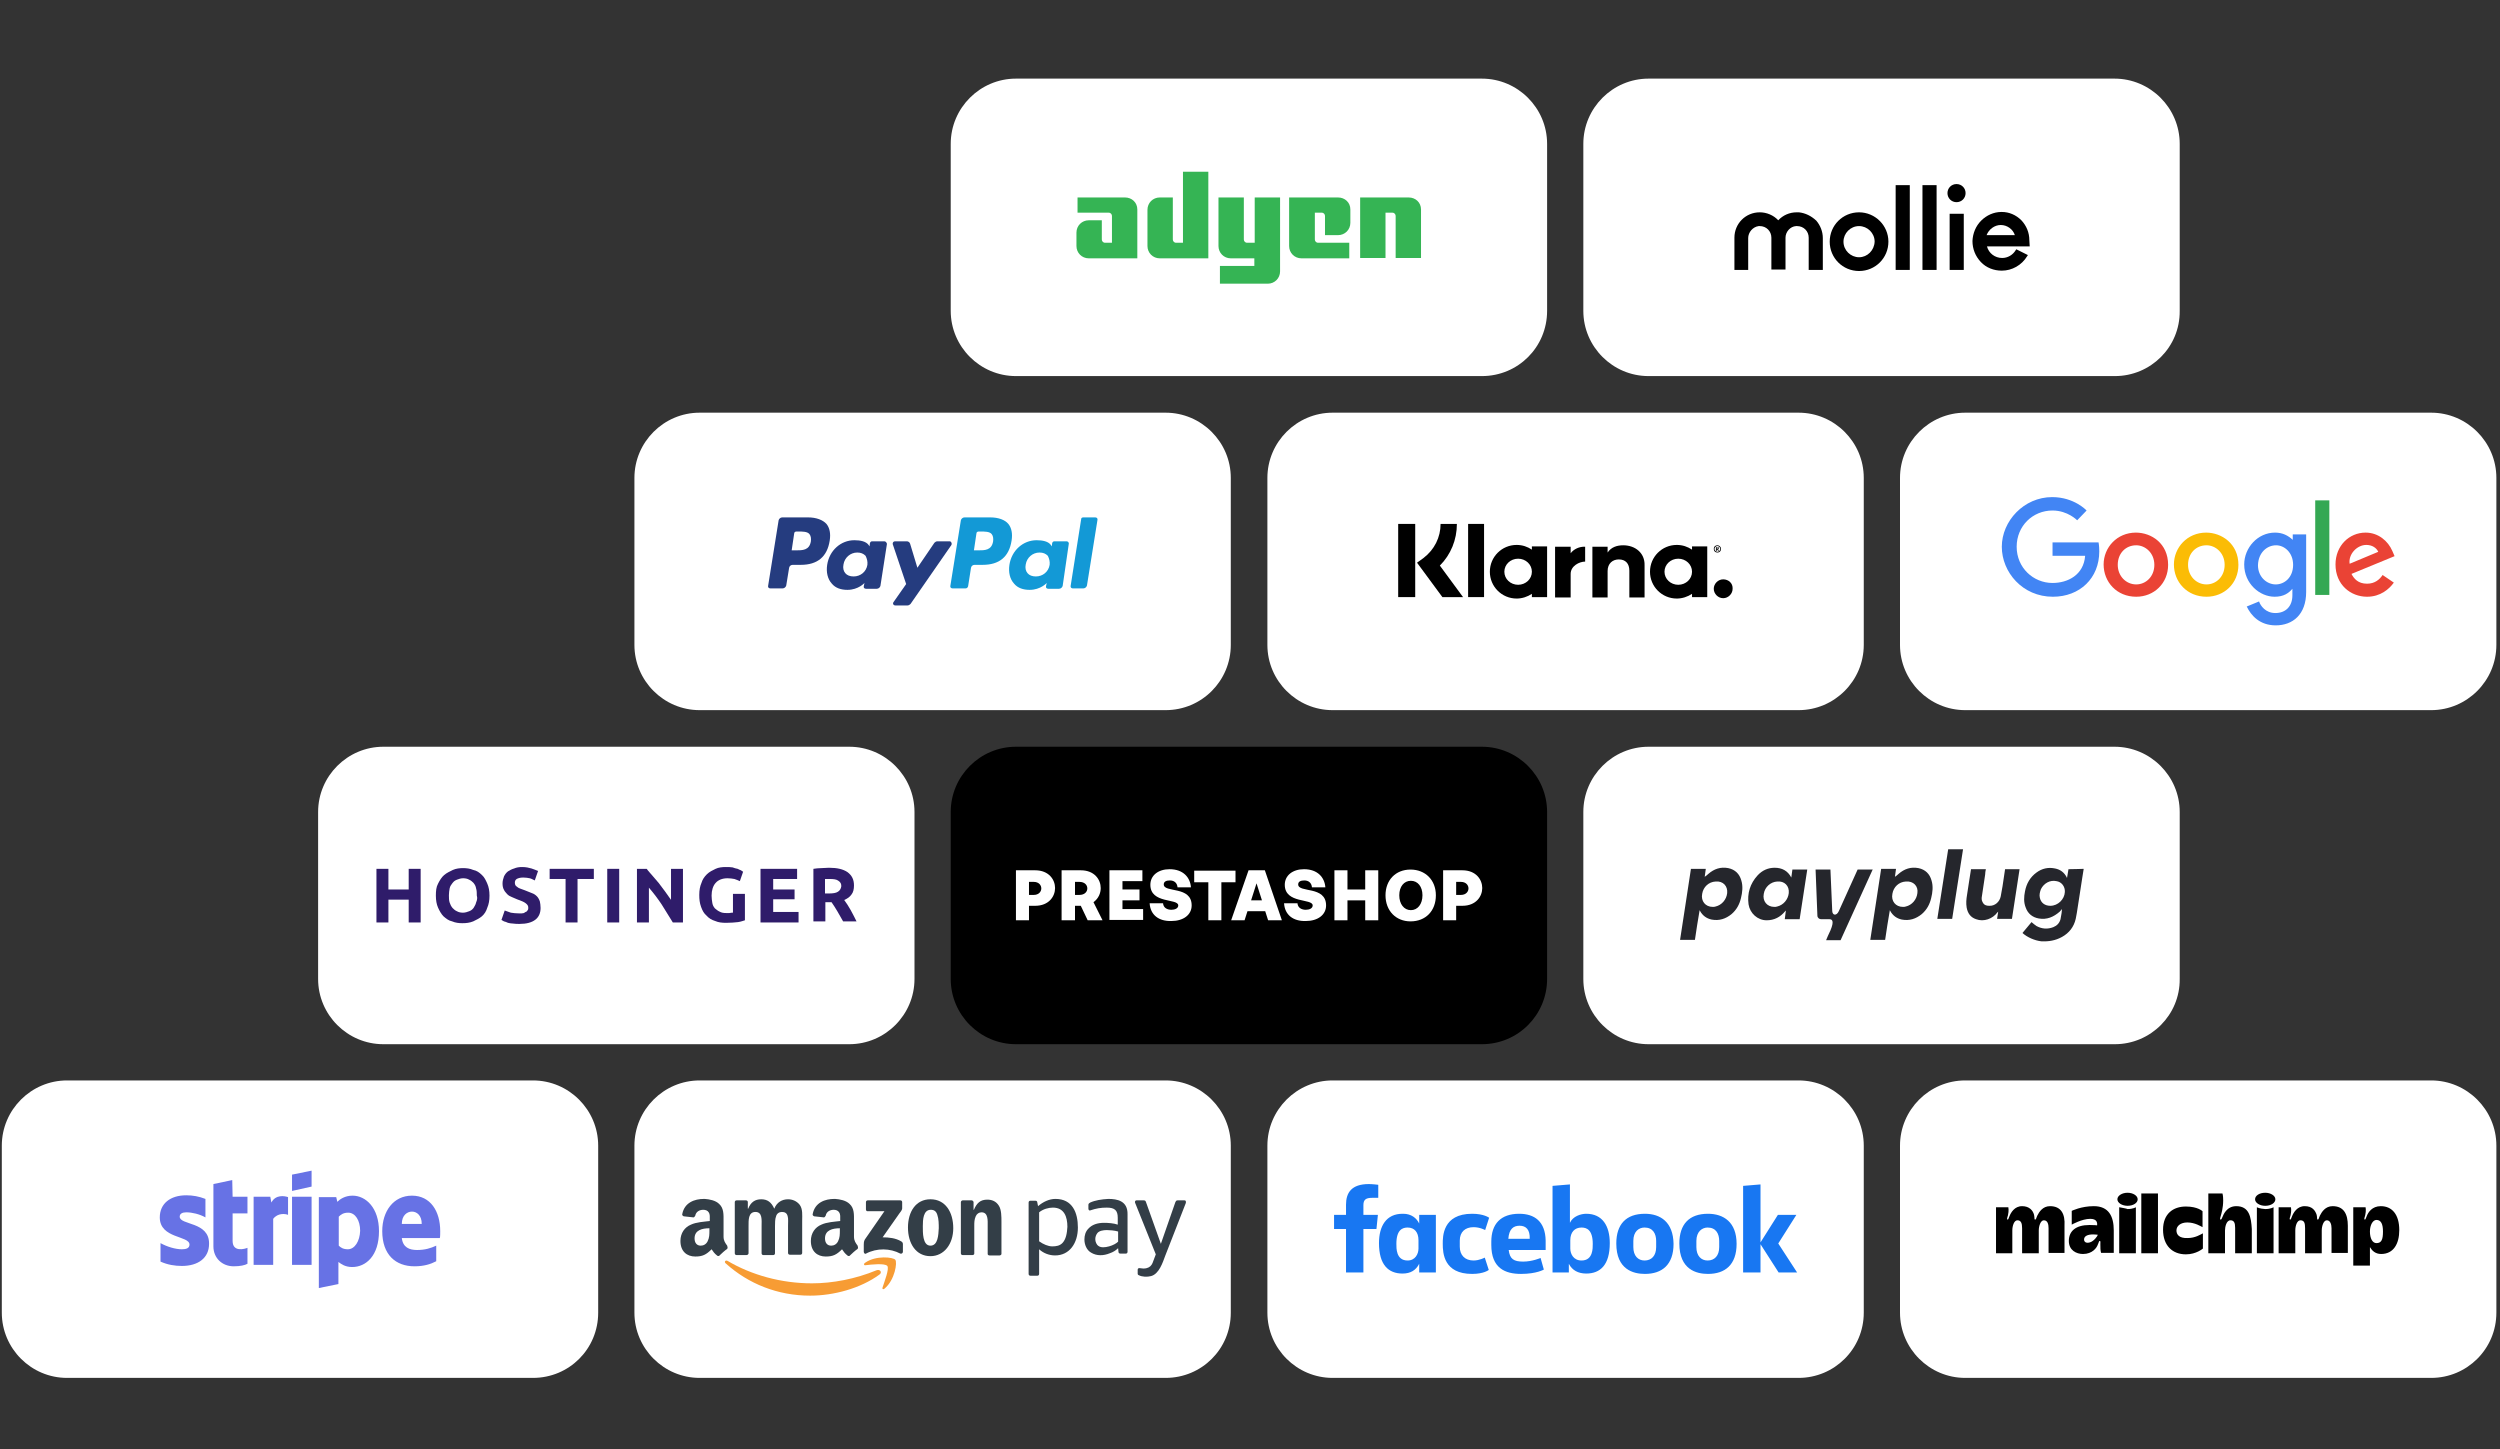
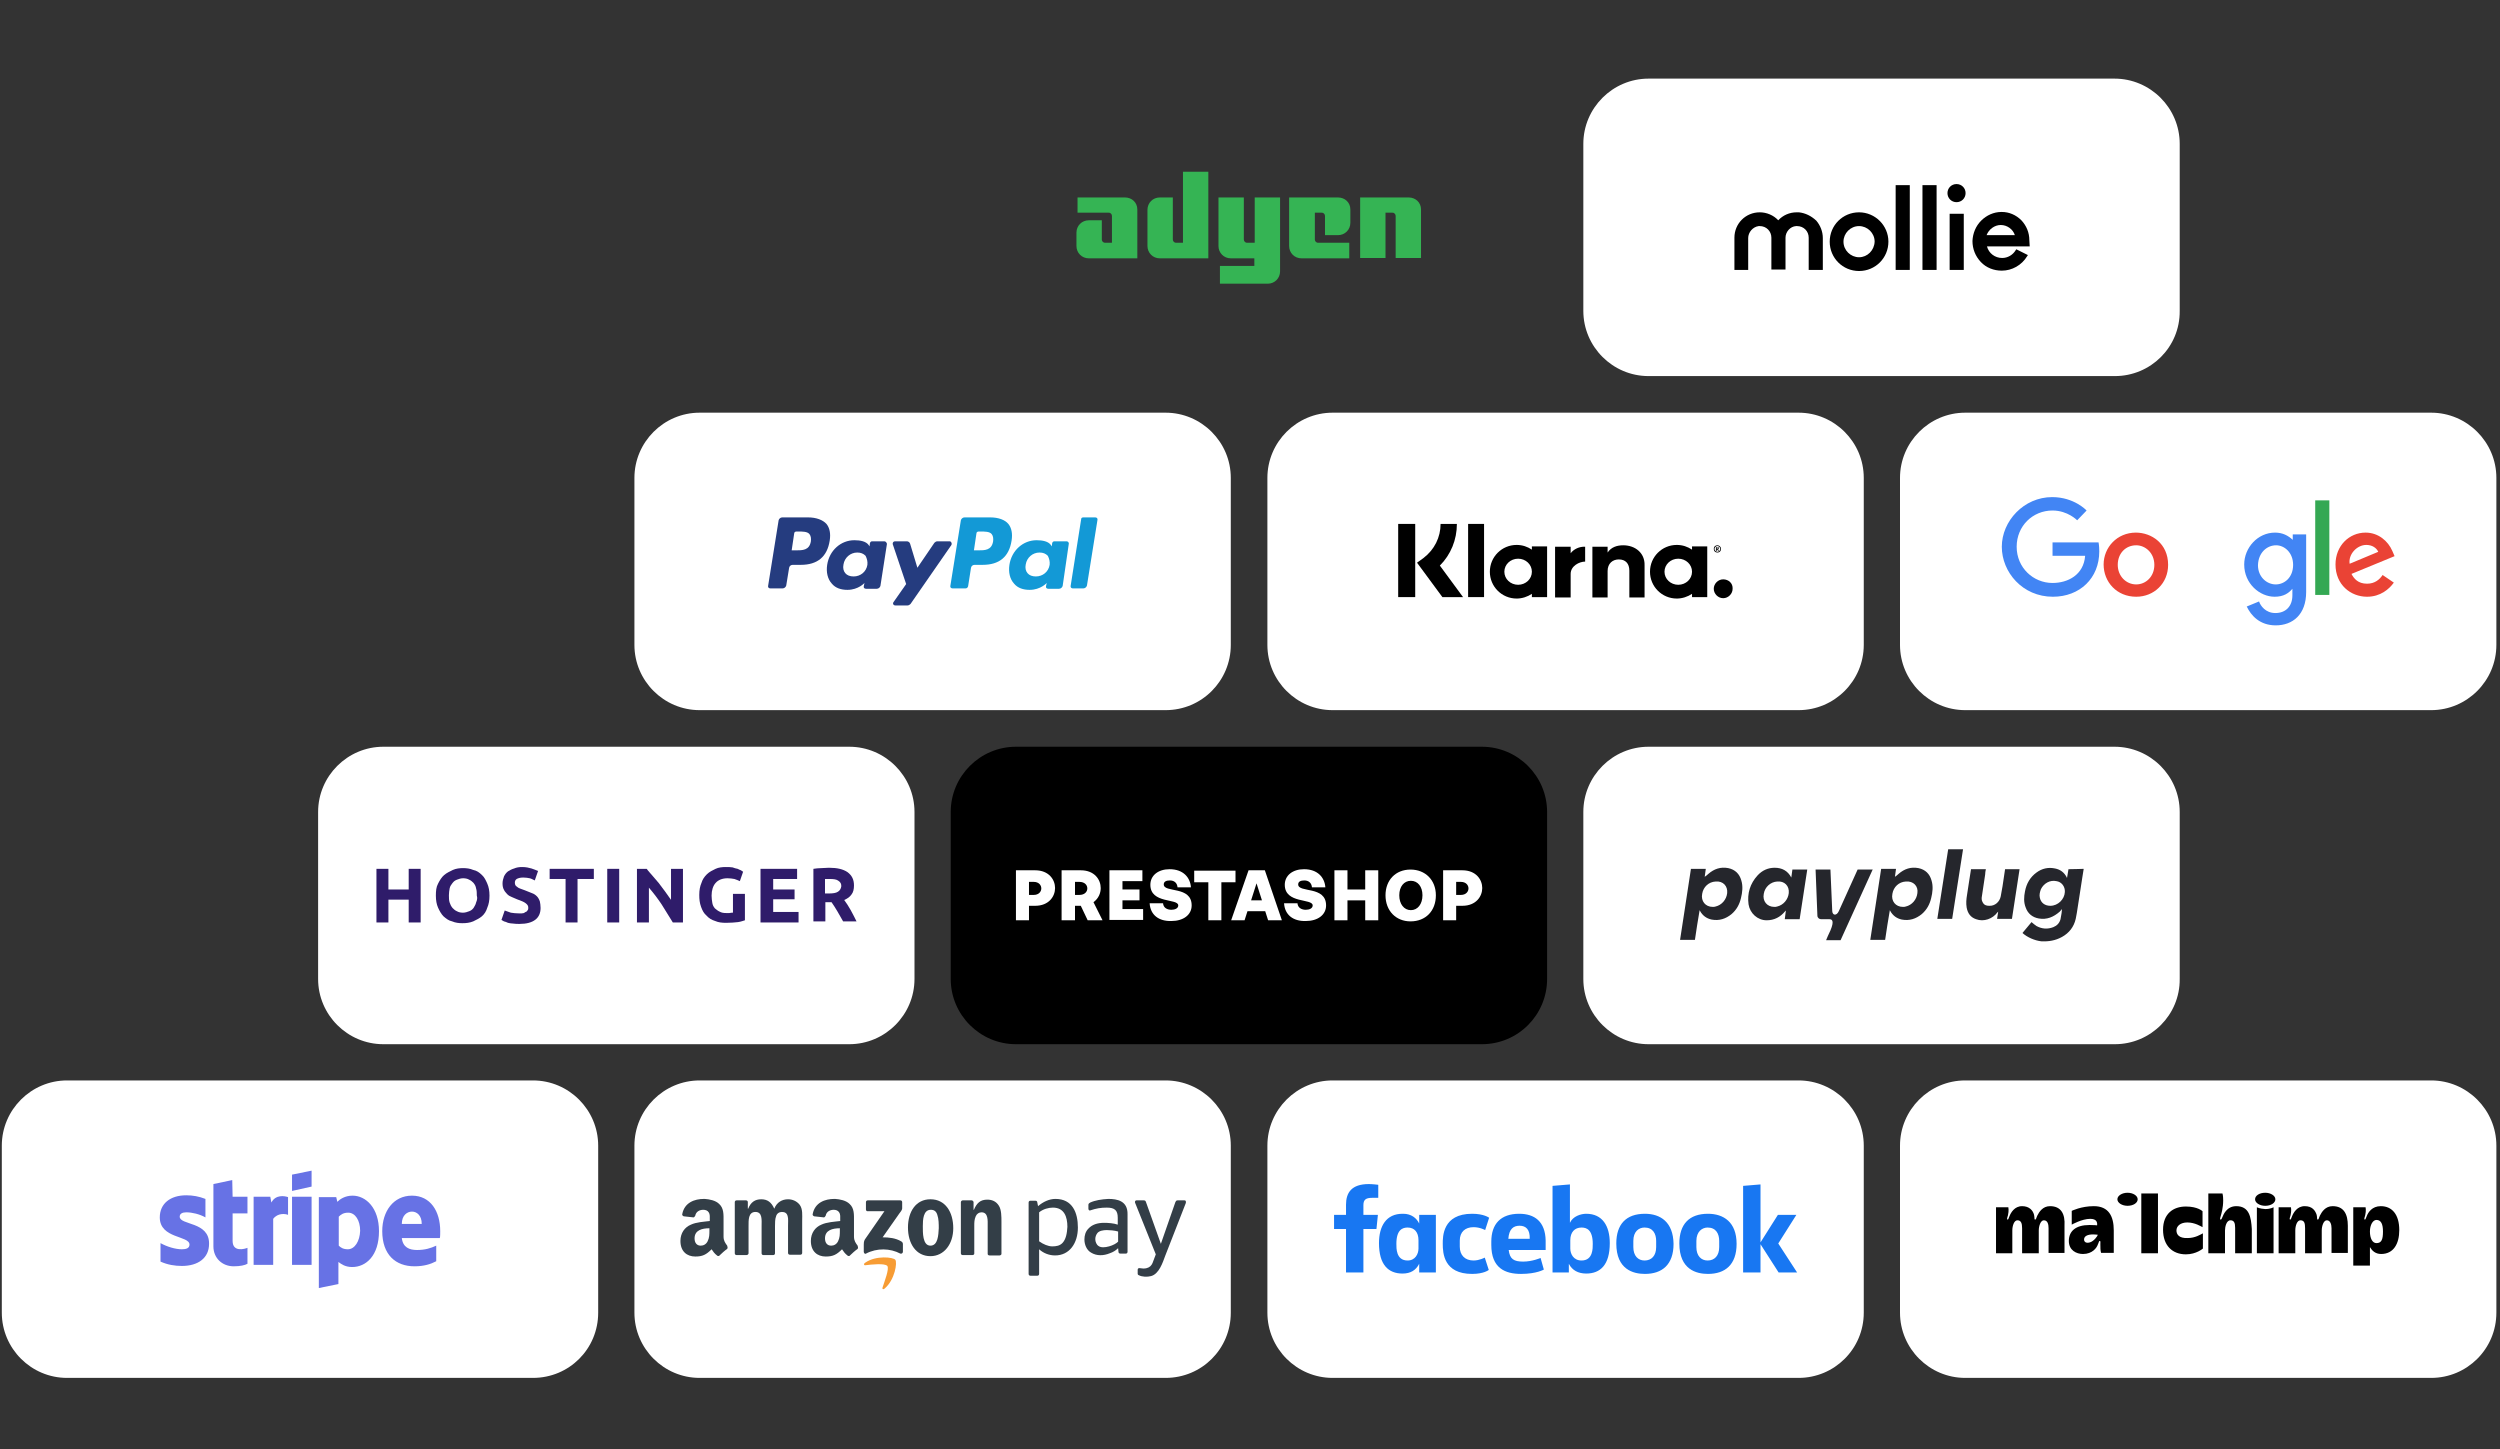
<svg xmlns="http://www.w3.org/2000/svg" version="1.1" x="0px" y="0px" viewBox="0 0 690 400" style="enable-background:new 0 0 690 400;" xml:space="preserve">
  <rect x="0" y="0" width="690" height="400" fill="#333333" stroke="none" />
  <style type="text/css">
	.st0{fill:none;stroke:#FFFFFF;stroke-width:3;stroke-miterlimit:10;}
	.st1{fill:none;stroke:#FFFFFF;stroke-width:3;stroke-miterlimit:10;stroke-dasharray:6.061,6.061;}
	.st2{fill:none;stroke:#FFFFFF;stroke-width:3;stroke-miterlimit:10;stroke-dasharray:5.892,5.892;}
	.st3{fill:none;stroke:#FFFFFF;stroke-width:3;stroke-miterlimit:10;stroke-dasharray:6.047,6.047;}
	.st4{fill:none;stroke:#FFFFFF;stroke-width:3;stroke-miterlimit:10;stroke-dasharray:5.923,5.923;}
	.st5{fill:none;stroke:#FFFFFF;stroke-width:3;stroke-miterlimit:10;stroke-dasharray:5.951,5.951;}
	.st6{fill:#FFFFFF;}
	.st7{opacity:0.84;fill:url(#SVGID_1_);enable-background:new    ;}
	.st8{opacity:0.84;fill:url(#SVGID_00000056397153587122944410000011698356811047952543_);enable-background:new    ;}
	.st9{fill:#36556C;}
	.st10{fill:#099FA3;}
	.st11{fill:#B11D21;}
	.st12{fill:#222222;}
	.st13{fill:#D60032;}
	.st14{fill:#1877F2;}
	.st15{fill-rule:evenodd;clip-rule:evenodd;fill:#F79C34;}
	.st16{fill-rule:evenodd;clip-rule:evenodd;fill:#333E47;}
	.st17{fill:#6772E5;}
	.st18{fill:#35B454;}
	.st19{fill:#4285F4;}
	.st20{fill:#EA4335;}
	.st21{fill:#FBBC05;}
	.st22{fill:#34A853;}
	.st23{fill:#253C7F;}
	.st24{fill:#1399D6;}
	.st25{fill:#25262C;}
	.st26{fill:#2F1C6A;}
</style>
  <g id="BG">
</g>
  <g id="Calque_1">
    <g>
      <g>
        <path class="st6" d="M671,380.3H542.4c-9.9,0-18-8.1-18-18v-46.1c0-9.9,8.1-18,18-18H671c9.9,0,18,8.1,18,18v46.1     C689,372.3,680.9,380.3,671,380.3z" />
        <g>
          <g>
            <g>
              <path d="M657.1,332.9c-2.4,0-3.5,1.7-3.9,2.8c-0.3,0.7-0.3,0.9-0.5,0.9c-0.3,0-0.1-0.6,0.1-1.2c0.3-1.3,0.1-2.2,0.1-2.2h-3.4        v16.1h4.6v-5.1c0.6,1,1.5,1.9,3.1,1.9c3.4,0,5-2.8,5-6.6C662.2,335.2,660.2,332.9,657.1,332.9 M655.9,343.1        c-1.1,0-1.8-1.3-1.8-3.2c0-1.8,0.8-3.2,1.8-3.2c1.3,0,1.8,1.2,1.8,3.2C657.7,342.1,657.3,343.1,655.9,343.1" />
              <path d="M565.8,332.9c-2,0-3,1.6-3.5,2.6c-0.3,0.6-0.3,1.1-0.6,1.1c-0.3,0-0.1-0.4-0.3-1.3c-0.3-1.2-1.3-2.4-3.3-2.4        c-2.1,0-3.1,1.8-3.5,2.8c-0.3,0.7-0.3,0.9-0.5,0.9c-0.3,0-0.1-0.6,0.1-1.2c0.3-1.3,0.1-2.2,0.1-2.2h-3.4v12.7h4.5v-6.3        c0-1.3,0.5-2.8,1.4-2.8c1,0,1.3,0.8,1.3,2.2v6.9h4.6v-6.3c0-1.2,0.5-2.8,1.4-2.8c1.1,0,1.3,1.2,1.3,2.2v6.8h4.4v-7.5        C570,335.1,568.9,332.9,565.8,332.9 M643.8,332.9c-2,0-3,1.6-3.5,2.6c-0.3,0.6-0.3,1.1-0.6,1.1c-0.3,0-0.1-0.5-0.3-1.3        c-0.4-1.2-1.2-2.4-3.3-2.4c-2.1,0-3.1,1.8-3.5,2.8c-0.3,0.7-0.3,0.9-0.5,0.9c-0.3,0-0.1-0.6,0.1-1.2c0.3-1.3,0.1-2.2,0.1-2.2        h-3.4v12.7h4.6v-6.3c0-1.3,0.5-2.8,1.4-2.8c1.1,0,1.3,0.8,1.3,2.2v6.9h4.6v-6.3c0-1.2,0.5-2.8,1.4-2.8c1,0,1.3,1.2,1.3,2.2        v6.8h4.5v-7.5C648,335.1,646.9,332.9,643.8,332.9 M577.9,332.9c-3.5,0-6.1,1.3-6.1,1.3v3.8c0,0,2.8-1.6,5.1-1.6        c1.8,0,2,1,1.9,1.8c0,0-0.5-0.1-2.1-0.1c-3.8,0-5.7,1.7-5.7,4.4c0,2.6,2.1,3.6,3.9,3.6c2.6,0,3.8-1.7,4.1-2.6        c0.3-0.6,0.3-1,0.5-1c0.3,0,0.2,0.3,0.2,0.9c0,1,0,1.7,0.2,2.4h3.5v-6.2C583.4,335.7,582,332.9,577.9,332.9 M576.8,342.9        c-1,0.3-1.6-0.1-1.6-0.8c0-1,1.1-1.4,2.5-1.4c0.7,0,1.3,0.1,1.3,0.1C578.9,341.2,577.9,342.6,576.8,342.9 M591,329.4h4.6v16.5        H591V329.4z M600.7,339.6c0-1.2,1.1-2.2,3-2.2c2.1,0,3.8,1.1,4.2,1.3v-4.4c0,0-1.3-1.3-4.6-1.3c-3.5,0-6.3,2-6.3,6.4        s2.6,6.8,6.3,6.8c2.9,0,4.7-1.6,4.7-1.6v-4.2c-0.6,0.3-2.1,1.3-4.2,1.3C601.4,341.8,600.7,340.7,600.7,339.6 M617.2,332.9        c-2.7,0-3.6,2.5-3.8,3c-0.2,0.5-0.3,0.7-0.5,0.7c-0.3,0-0.1-0.6,0-0.9c0.2-0.7,0.7-2.3,0.7-4.4c0-1.4-0.2-1.9-0.2-1.9h-3.9        v16.5h4.6v-6.3c0-1,0.4-2.8,1.5-2.8c1,0,1.3,0.7,1.3,2.1v7h4.6v-6.7C621.3,335.9,620.8,332.9,617.2,332.9 M622.9,333.2v12.7        h4.6v-12.7c0,0-0.8,0.5-2.3,0.5C623.6,333.6,622.9,333.2,622.9,333.2" />
              <path d="M625.2,329.2c1.5,0,2.8,0.8,2.8,1.8c0,1-1.2,1.8-2.8,1.8c-1.5,0-2.8-0.8-2.8-1.8C622.4,330,623.6,329.2,625.2,329.2" />
-               <path d="M584.9,333.2v12.7h4.6v-12.7c0,0-0.8,0.5-2.3,0.5C587.2,333.6,584.9,333.2,584.9,333.2" />
              <path d="M587.2,329.2c1.5,0,2.8,0.8,2.8,1.8c0,1-1.2,1.8-2.8,1.8c-1.5,0-2.8-0.8-2.8-1.8C584.4,330,585.7,329.2,587.2,329.2" />
            </g>
          </g>
        </g>
      </g>
      <g>
        <path class="st6" d="M496.4,380.3H367.8c-9.9,0-18-8.1-18-18v-46.1c0-9.9,8.1-18,18-18h128.6c9.9,0,18,8.1,18,18v46.1     C514.4,372.3,506.3,380.3,496.4,380.3z" />
        <g>
          <g>
            <g>
              <path class="st14" d="M376.3,351.2h-4.8v-12h-3.3v-3.9h3.3v-2.8c0-3.3,1.5-5.7,6.3-5.7c1,0,2.6,0.2,2.6,0.2v3.6h-1.7        c-1.7,0-2.4,0.5-2.4,2v2.7h4l-0.4,3.9h-3.6V351.2z M387.3,335c-0.1,0-0.1,0-0.2,0c-4.5,0-6.5,3.4-6.5,8.1c0,6,2.6,8.4,6.5,8.4        c2.2,0,3.7-0.9,4.6-2.7v2.4h4.6v-15.9h-4.6v2.4C391,336.2,389.5,335,387.3,335 M388.5,338.8c1.9,0,3,1.3,3,3.5l0,2.3        c0,1.5-0.9,3.3-3,3.3c-3.2,0-3.1-3.4-3.1-4.6C385.4,339.4,387.1,338.8,388.5,338.8z M398.2,343.3c0-1.9-0.1-8.3,8.1-8.3        c3.3,0,4.7,1.1,4.7,1.1l-1.1,3.4c0,0-1.4-0.8-3.2-0.8c-2.3,0-3.8,1.3-3.8,3.7l0,1.7c0,2.3,1.4,3.8,3.8,3.8        c1.6,0,3.1-0.8,3.1-0.8l1.1,3.4c0,0-1.3,1.1-4.6,1.1C398.5,351.6,398.2,345.9,398.2,343.3z M437.8,335c4.5,0,6.5,3.4,6.5,8.1        c0,6-2.6,8.4-6.5,8.4c-2.2,0-3.9-0.9-4.8-2.7v2.4l-4.5,0v-23.9l4.8-0.4v10.6C434.1,335.7,436.3,335,437.8,335L437.8,335z         M436.5,338.8c-1.9,0-3.1,1.3-3.1,3.5l0,2.3c0,1.5,0.9,3.3,3.1,3.3c3.2,0,3.1-3.4,3.1-4.6        C439.6,339.4,437.9,338.8,436.5,338.8 M419.3,335c-5.1,0-7.7,2.8-7.7,7.7v0.9c0,6.4,3.8,8,8.2,8c4.3,0,6.3-1.2,6.3-1.2        l-0.9-3.2c0,0-2.3,1-4.8,1c-2.6,0-3.7-0.7-4-3.2h10.2v-2.6C426.5,337.1,423.5,335,419.3,335z M419.4,338.3        c1.8,0,2.9,1.1,2.8,3.6h-5.9C416.5,339.2,417.7,338.3,419.4,338.3z M454,335c-5.2,0-7.9,2.9-7.9,8.2c0,7.2,4.7,8.4,7.9,8.4        c4.7,0,7.9-2.5,7.9-8.3C461.8,337.3,458.3,335,454,335 M453.9,338.8c2.3,0,3.2,1.7,3.2,3.7v1.7c0,2.4-1.3,3.7-3.2,3.7        c-1.8,0-3.1-1.3-3.1-3.7v-1.7C450.8,339.9,452.3,338.8,453.9,338.8 M471.4,335c-5.2,0-7.9,2.9-7.9,8.2c0,7.2,4.7,8.4,7.9,8.4        c4.7,0,7.9-2.5,7.9-8.3C479.3,337.3,475.7,335,471.4,335 M471.3,338.8c2.3,0,3.2,1.7,3.2,3.7v1.7c0,2.4-1.3,3.7-3.2,3.7        c-1.8,0-3.1-1.3-3.1-3.7v-1.7C468.2,339.9,469.8,338.8,471.3,338.8 M481.1,351.2v-23.9l4.8-0.4v16l4.8-7.6h5.1l-5,7.9l5.2,8        h-5.1l-5-7.8v7.8H481.1z" />
            </g>
          </g>
        </g>
      </g>
      <g>
        <path class="st6" d="M321.7,380.3H193.1c-9.9,0-18-8.1-18-18v-46.1c0-9.9,8.1-18,18-18h128.6c9.9,0,18,8.1,18,18v46.1     C339.7,372.3,331.7,380.3,321.7,380.3z" />
        <g>
          <g>
            <g>
-               <path class="st15" d="M242.7,351.8c-5.2,3.8-12.6,5.8-19.1,5.8c-9,0-17.1-3.3-23.3-8.9c-0.5-0.4-0.1-1,0.5-0.7        c6.6,3.9,14.8,6.2,23.3,6.2c5.7,0,12-1.2,17.8-3.6C242.9,350.2,243.6,351.2,242.7,351.8z" />
              <path class="st15" d="M244.9,349.4c-0.7-0.8-4.4-0.4-6-0.2c-0.5,0.1-0.6-0.4-0.1-0.7c3-2.1,7.8-1.5,8.3-0.8        c0.6,0.7-0.1,5.5-2.9,7.9c-0.4,0.4-0.8,0.2-0.6-0.3C244.1,353.7,245.5,350.2,244.9,349.4" />
              <path class="st16" d="M239,333.8v-2c0-0.3,0.2-0.5,0.5-0.5l9,0c0.3,0,0.5,0.2,0.5,0.5v1.7c0,0.3-0.2,0.7-0.7,1.3l-4.7,6.7        c1.7,0,3.6,0.2,5.1,1.1c0.4,0.2,0.5,0.5,0.5,0.8v2.1c0,0.3-0.3,0.6-0.7,0.5c-2.8-1.5-6.5-1.6-9.5,0c-0.3,0.2-0.6-0.2-0.6-0.5        v-2c0-0.3,0-0.9,0.3-1.4l5.4-7.8l-4.7,0C239.2,334.3,239,334.1,239,333.8z" />
              <path class="st16" d="M206,346.4h-2.7c-0.3,0-0.5-0.2-0.5-0.5l0-14.1c0-0.3,0.2-0.5,0.5-0.5l2.6,0c0.3,0,0.5,0.2,0.5,0.5v1.8        h0.1c0.7-1.8,1.9-2.6,3.6-2.6c1.7,0,2.8,0.8,3.6,2.6c0.7-1.8,2.2-2.6,3.8-2.6c1.2,0,2.4,0.5,3.2,1.5c0.9,1.2,0.7,2.9,0.7,4.4        l0,8.9c0,0.3-0.2,0.5-0.5,0.5H218c-0.3,0-0.5-0.2-0.5-0.5l0-7.5c0-0.6,0.1-2.1-0.1-2.6c-0.2-0.9-0.8-1.2-1.6-1.2        c-0.7,0-1.4,0.4-1.6,1.2c-0.3,0.7-0.3,1.9-0.3,2.7v7.5c0,0.3-0.2,0.5-0.5,0.5h-2.7c-0.3,0-0.5-0.2-0.5-0.5l0-7.5        c0-1.6,0.3-3.9-1.7-3.9c-2,0-1.9,2.3-1.9,3.9l0,7.5C206.6,346.2,206.3,346.4,206,346.4" />
              <path class="st16" d="M268.4,346.4h-2.7c-0.3,0-0.5-0.2-0.5-0.5l0-14.1c0-0.3,0.3-0.5,0.5-0.5l2.5,0c0.2,0,0.4,0.2,0.5,0.4        v2.2h0.1c0.8-1.9,1.8-2.8,3.7-2.8c1.2,0,2.4,0.4,3.2,1.7c0.7,1.1,0.7,3,0.7,4.4v8.9c0,0.2-0.3,0.4-0.5,0.4h-2.8        c-0.3,0-0.5-0.2-0.5-0.4v-7.7c0-1.5,0.2-3.8-1.7-3.8c-0.7,0-1.3,0.4-1.6,1.1c-0.4,0.9-0.4,1.7-0.4,2.7v7.6        C268.9,346.2,268.7,346.4,268.4,346.4z" />
              <path class="st16" d="M236.7,343.8c-0.5-0.7-1-1.3-1-2.5V337c0-1.8,0.1-3.5-1.2-4.7c-1-1-2.7-1.3-4-1.4h-0.2        c-2.6,0-5.4,1-6,4.2c-0.1,0.3,0.2,0.5,0.4,0.6l2.7,0.3c0.2,0,0.4-0.3,0.5-0.5c0.2-1.1,1.2-1.6,2.2-1.6c0.6,0,1.2,0.2,1.5,0.7        c0.4,0.6,0.3,1.3,0.3,2v0.4c-1.6,0.2-3.7,0.3-5.2,1c-1.7,0.7-2.9,2.3-2.9,4.5c0,2.9,1.8,4.3,4.1,4.3c2,0,3-0.5,4.5-2        c0.5,0.7,0.7,1.1,1.6,1.8c0.2,0.1,0.5,0.1,0.6-0.1l0,0c0.5-0.5,1.5-1.4,2.1-1.8C236.9,344.4,236.8,344.1,236.7,343.8         M231.3,342.6c-0.4,0.8-1.1,1.2-1.9,1.2c-1.1,0-1.7-0.8-1.7-2c0-2.3,2.1-2.8,4.1-2.8v0.6C231.8,340.7,231.8,341.6,231.3,342.6        " />
              <path class="st16" d="M200.7,343.8c-0.5-0.7-1-1.3-1-2.5V337c0-1.8,0.1-3.5-1.2-4.7c-1-1-2.7-1.3-4-1.4h-0.2        c-2.6,0-5.4,1-6,4.2c-0.1,0.3,0.2,0.5,0.4,0.6l2.7,0.3c0.2,0,0.4-0.3,0.5-0.5c0.2-1.1,1.2-1.6,2.2-1.6c0.6,0,1.2,0.2,1.5,0.7        c0.4,0.6,0.3,1.3,0.3,2v0.4c-1.6,0.2-3.7,0.3-5.2,1c-1.7,0.7-2.9,2.3-2.9,4.5c0,2.9,1.8,4.3,4.1,4.3c2,0,3-0.5,4.5-2        c0.5,0.7,0.7,1.1,1.6,1.8c0.2,0.1,0.5,0.1,0.6-0.1l0,0c0.5-0.5,1.5-1.4,2.1-1.8C200.9,344.4,200.8,344.1,200.7,343.8         M195.3,342.6c-0.4,0.8-1.1,1.2-1.9,1.2c-1.1,0-1.7-0.8-1.7-2c0-2.3,2.1-2.8,4.1-2.8v0.6C195.8,340.7,195.8,341.6,195.3,342.6        " />
              <path class="st16" d="M314,351.5v-1c0-0.3,0.1-0.5,0.5-0.5c0.6,0.1,1.4,0.2,2,0c0.8-0.2,1.3-0.7,1.6-1.4        c0.4-1,0.7-1.9,0.9-2.4l-5.7-14.2c-0.1-0.2-0.1-0.7,0.4-0.7h2c0.4,0,0.5,0.2,0.6,0.5l4.1,11.5l4-11.5c0.1-0.2,0.2-0.5,0.6-0.5        h1.9c0.5,0,0.4,0.4,0.4,0.7l-5.7,14.6c-0.7,1.9-1.7,5-3.9,5.6c-1.1,0.3-2.5,0.2-3.3-0.2C314,351.9,314,351.6,314,351.5z" />
              <path class="st16" d="M305.9,330.9c-1.9,0.1-3.7,0.4-5,1c-0.2,0.1-0.5,0.3-0.5,0.6v1.1c0,0.3,0.2,0.5,0.4,0.5        c1.8-0.6,3-0.8,4.7-0.8c2.2,0,3,0.8,3,2.8v1.9c-1.1-0.4-2.7-0.5-3.8-0.5c-1.8,0-3.3,0.5-4.3,1.6c-0.8,0.8-1.1,1.9-1.1,3        c0,1.4,0.6,2.9,1.8,3.6c1.6,1,3.5,0.9,5.2,0.2c0.9-0.3,1.7-0.8,2.3-1.4l0.1,1c0,0.3,0.2,0.5,0.6,0.5h1.4        c0.3,0,0.5-0.2,0.5-0.5v-10.3C311.3,331.4,308.3,330.9,305.9,330.9 M308.6,342.7c-0.5,0.5-1.4,1-2.5,1.3        c-1.1,0.3-2.2,0.4-2.9-0.1c-0.6-0.4-0.9-1.2-0.9-1.9c0-0.6,0.2-1.2,0.6-1.7c0.5-0.6,1.6-0.8,2.6-0.8c0.6,0,2.2,0.1,3.1,0.4        V342.7z" />
              <path class="st16" d="M291.3,330.9c-1.7,0-3.4,0.8-4.8,2l-0.2-1c0-0.3-0.2-0.5-0.5-0.5h-1.4c-0.3,0-0.5,0.2-0.5,0.5v19.7        c0,0.3,0.2,0.5,0.5,0.5h1.9c0.3,0,0.5-0.2,0.5-0.5v-6.8c1.2,1.1,2.8,1.7,4.4,1.7c4,0,6.3-3.4,6.3-7.7        C297.5,334.7,296,330.9,291.3,330.9 M293.2,343.1c-0.7,0.7-1.6,0.9-2.8,0.9c-1.1,0-2.5-0.6-3.6-1.4v-8        c1.1-0.9,2.6-1.3,3.8-1.3c3.1,0,4,2.5,4,5.3C294.5,340.4,294.2,342.1,293.2,343.1" />
              <path class="st16" d="M256.8,331c-4,0-6.2,3.4-6.2,7.8c0,4.4,2.2,7.9,6.2,7.9c3.8,0,6.3-3.4,6.3-7.7        C263.1,334.5,260.9,331,256.8,331 M256.8,343.8c-2.2,0-2.1-3.7-2.1-5.4s0.1-4.5,2.2-4.5c0.9,0,1.5,0.4,1.8,1.4        c0.4,1.1,0.4,2.6,0.4,3.7C259,340.8,258.9,343.8,256.8,343.8" />
            </g>
          </g>
        </g>
      </g>
      <g>
        <path class="st6" d="M147.1,380.3H18.5c-9.9,0-18-8.1-18-18v-46.1c0-9.9,8.1-18,18-18h128.6c9.9,0,18,8.1,18,18v46.1     C165.1,372.3,157.1,380.3,147.1,380.3z" />
        <g>
          <g>
            <g>
              <path class="st17" d="M49.6,335.8c0-0.8,0.7-1.2,1.8-1.2c1.6,0,3.7,0.5,5.3,1.4v-5.1c-1.8-0.7-3.5-1-5.3-1        c-4.4,0-7.3,2.3-7.3,6.1c0,5.9,8.2,5,8.2,7.5c0,1-0.9,1.3-2.1,1.3c-1.8,0-4.1-0.7-5.9-1.7v5.1c2,0.9,4,1.2,5.9,1.2        c4.5,0,7.5-2.2,7.5-6.1C57.8,337.1,49.6,338.2,49.6,335.8 M64.1,325.7l-5.2,1.1l0,17.2c0,3.2,2.4,5.5,5.6,5.5        c1.8,0,3.1-0.3,3.8-0.7v-4.4c-0.7,0.3-4.1,1.3-4.1-1.9v-7.6h4.1v-4.6h-4.1L64.1,325.7z M74.9,331.9l-0.3-1.6h-4.6v18.8h5.4        v-12.7c1.3-1.7,3.4-1.4,4.1-1.1v-4.9C78.6,330.1,76.1,329.6,74.9,331.9 M80.6,330.3H86v18.8h-5.4V330.3z M80.6,328.7l5.4-1.2        v-4.4l-5.4,1.1V328.7z M97.3,330c-2.1,0-3.5,1-4.2,1.7l-0.3-1.3H88v25.1l5.4-1.1l0-6.1c0.8,0.6,1.9,1.4,3.8,1.4        c3.8,0,7.4-3.1,7.4-9.9C104.6,333.4,101,330,97.3,330 M96,344.8c-1.3,0-2-0.5-2.5-1l0-8c0.6-0.6,1.3-1.1,2.6-1.1        c2,0,3.3,2.2,3.3,5C99.3,342.6,97.9,344.8,96,344.8 M121.5,339.8c0-5.5-2.7-9.8-7.8-9.8c-5.1,0-8.2,4.3-8.2,9.8        c0,6.5,3.7,9.7,8.9,9.7c2.6,0,4.5-0.6,6-1.4v-4.3c-1.5,0.7-3.1,1.2-5.3,1.2c-2.1,0-3.9-0.7-4.2-3.3h10.5        C121.5,341.4,121.5,340.3,121.5,339.8 M110.9,337.8c0-2.4,1.5-3.4,2.8-3.4c1.3,0,2.7,1,2.7,3.4H110.9z" />
            </g>
          </g>
        </g>
      </g>
    </g>
    <g>
      <g>
        <path class="st6" d="M583.7,103.8H455c-9.9,0-18-8.1-18-18V39.7c0-9.9,8.1-18,18-18h128.6c9.9,0,18,8.1,18,18v46.1     C601.7,95.8,593.6,103.8,583.7,103.8z" />
        <g>
          <g>
            <g>
              <path d="M513.1,58.6c-4.5,0-8.1,3.6-8.1,8.1s3.6,8.1,8.1,8.1c4.5,0,8.1-3.6,8.1-8.1S517.5,58.6,513.1,58.6 M513.1,71        c-2.3,0-4.3-1.9-4.3-4.3c0-2.3,1.9-4.3,4.3-4.3c2.3,0,4.3,1.9,4.3,4.3C517.3,69.1,515.4,71,513.1,71" />
              <path d="M540,55.8c1.4,0,2.5-1.1,2.5-2.5s-1.1-2.5-2.5-2.5s-2.5,1.1-2.5,2.5C537.5,54.7,538.6,55.8,540,55.8" />
              <path d="M496.5,58.6c-0.2,0-0.4,0-0.6,0c-2,0-3.8,0.8-5.1,2.2c-1.3-1.4-3.2-2.2-5.1-2.2c-3.9,0-7,3.1-7,7v8.9h3.8v-8.8        c0-1.6,1.3-3.1,2.9-3.3c0.1,0,0.2,0,0.3,0c1.8,0,3.2,1.4,3.2,3.2v8.8h3.9v-8.8c0-1.6,1.3-3.1,2.9-3.2c0.1,0,0.2,0,0.3,0        c1.8,0,3.2,1.4,3.2,3.2v8.9h3.9v-8.8c0-1.8-0.7-3.5-1.8-4.8C499.9,59.6,498.3,58.8,496.5,58.6z" />
              <path d="M527.1,51.1h-3.9v23.4h3.9V51.1z M534.5,51.1h-3.9v23.4h3.9V51.1z M542,59h-3.9v15.5h3.9V59z" />
              <path d="M560.1,66.3c0-2.1-0.8-4-2.2-5.5c-1.5-1.5-3.4-2.3-5.4-2.3h-0.1c-2.1,0-4.1,0.9-5.6,2.4c-1.5,1.5-2.3,3.5-2.4,5.6        c0,2.2,0.8,4.2,2.3,5.8c1.5,1.6,3.6,2.4,5.8,2.4h0c2.8,0,5.5-1.5,7-4l0.2-0.3l-3.2-1.6l-0.2,0.3c-0.8,1.3-2.2,2.1-3.7,2.1        c-2,0-3.7-1.3-4.2-3.2h11.8L560.1,66.3z M552.2,62.1c1.8,0,3.4,1.2,3.9,2.8h-7.8C548.9,63.3,550.5,62.1,552.2,62.1z" />
            </g>
          </g>
        </g>
      </g>
      <g>
-         <path class="st6" d="M409,103.8H280.4c-9.9,0-18-8.1-18-18V39.7c0-9.9,8.1-18,18-18H409c9.9,0,18,8.1,18,18v46.1     C427,95.8,419,103.8,409,103.8z" />
        <g>
          <g>
            <g>
              <path class="st18" d="M310.5,54.5h-13.1v4.2h8.6c0.6,0,0.9,0.5,0.9,0.9V67h-1.9c-0.6,0-0.9-0.5-0.9-0.9v-5.3h-3.6        c-1.9,0-3.4,1.5-3.4,3.4v3.7c0,1.9,1.5,3.4,3.4,3.4h13.4V57.8C313.9,55.9,312.4,54.5,310.5,54.5 M326.5,67h-1.9        c-0.6,0-0.9-0.5-0.9-0.9V54.5h-3.6c-1.9,0-3.4,1.5-3.4,3.4v10c0,1.9,1.5,3.4,3.4,3.4h13.4V47.4h-7L326.5,67z M346.1,67h-1.9        c-0.6,0-0.9-0.5-0.9-0.9V54.5h-7v13.4c0,1.9,1.5,3.4,3.4,3.4h6.5v2.1h-9.5v4.9h13.2c1.9,0,3.4-1.5,3.4-3.4V54.5h-7V67z         M369.3,54.5h-13.5v13.4c0,1.9,1.5,3.4,3.4,3.4h13.2V67h-8.6c-0.6,0-0.9-0.5-0.9-0.9v-7.4h1.9c0.6,0,0.9,0.5,0.9,0.9v5.3h3.6        c1.9,0,3.4-1.5,3.4-3.4v-3.7C372.7,55.9,371.2,54.5,369.3,54.5 M388.8,54.5h-13.4v16.7h7V58.7h1.9c0.6,0,0.9,0.5,0.9,0.9v11.6        h7V57.8C392.2,55.9,390.7,54.5,388.8,54.5" />
            </g>
          </g>
        </g>
      </g>
    </g>
    <g>
      <g>
        <path class="st6" d="M671,196H542.4c-9.9,0-18-8.1-18-18v-46.1c0-9.9,8.1-18,18-18H671c9.9,0,18,8.1,18,18V178     C689,187.9,680.9,196,671,196z" />
        <g>
          <g>
            <g>
              <path class="st19" d="M579.2,149.7h-12.7v3.7h9c-0.4,5.3-4.8,7.5-9,7.5c-5.3,0-9.9-4.2-9.9-10c0-5.7,4.4-10,9.9-10        c4.2,0,6.8,2.7,6.8,2.7l2.6-2.7c0,0-3.4-3.7-9.5-3.7c-7.8,0-13.9,6.6-13.9,13.7c0,7,5.7,13.8,14.1,13.8        c7.4,0,12.8-5.1,12.8-12.5C579.4,150.6,579.2,149.7,579.2,149.7" />
              <path class="st20" d="M589.5,147c-5.2,0-8.9,4.1-8.9,8.8c0,4.8,3.6,8.9,9,8.9c4.9,0,8.8-3.7,8.8-8.8        C598.4,150,593.8,147,589.5,147 M589.6,150.5c2.5,0,5,2.1,5,5.4c0,3.3-2.4,5.4-5,5.4c-2.8,0-5.1-2.3-5.1-5.4        C584.5,152.7,586.7,150.5,589.6,150.5" />
-               <path class="st21" d="M608.9,147c-5.2,0-8.9,4.1-8.9,8.8c0,4.8,3.6,8.9,9,8.9c4.9,0,8.8-3.7,8.8-8.8        C617.8,150,613.1,147,608.9,147 M609,150.5c2.5,0,5,2.1,5,5.4c0,3.3-2.4,5.4-5,5.4c-2.8,0-5.1-2.3-5.1-5.4        C603.9,152.7,606.1,150.5,609,150.5" />
              <path class="st19" d="M627.9,147c-4.8,0-8.5,4.2-8.5,8.8c0,5.3,4.3,8.9,8.4,8.9c2.5,0,3.9-1,4.9-2.2v1.8c0,3-1.8,4.9-4.7,4.9        c-2.7,0-4.1-2-4.5-3.2l-3.4,1.4c1.2,2.5,3.6,5.2,8,5.2c4.7,0,8.4-3,8.4-9.2v-15.9h-3.7v1.5C631.5,147.8,630,147,627.9,147         M628.2,150.5c2.3,0,4.7,2,4.7,5.4c0,3.5-2.4,5.4-4.8,5.4c-2.5,0-4.9-2.1-4.9-5.3C623.3,152.5,625.7,150.5,628.2,150.5" />
              <path class="st20" d="M652.9,147c-4.5,0-8.3,3.6-8.3,8.8c0,5.6,4.2,8.9,8.7,8.9c3.7,0,6.1-2.1,7.4-3.9l-3.1-2.1        c-0.8,1.2-2.1,2.4-4.3,2.4c-2.5,0-3.6-1.4-4.3-2.7l11.9-4.9l-0.6-1.4C659.1,149.3,656.4,147,652.9,147 M653.1,150.4        c1.6,0,2.8,0.8,3.3,1.9l-7.9,3.3C648.1,153,650.5,150.4,653.1,150.4" />
              <rect x="639" y="138.1" class="st22" width="3.9" height="26.1" />
            </g>
          </g>
        </g>
      </g>
      <g>
        <path class="st6" d="M496.4,196H367.8c-9.9,0-18-8.1-18-18v-46.1c0-9.9,8.1-18,18-18h128.6c9.9,0,18,8.1,18,18V178     C514.4,187.9,506.3,196,496.4,196z" />
        <g>
          <g>
            <g>
              <path d="M402.1,144.6h-4.5c0,3.7-1.7,7.1-4.7,9.4l-1.8,1.3l7,9.5h5.7l-6.4-8.7C400.4,153.1,402.1,149,402.1,144.6" />
              <rect x="385.9" y="144.6" width="4.7" height="20.2" />
              <rect x="405.2" y="144.6" width="4.4" height="20.2" />
              <path d="M448,150.5c-1.7,0-3.3,0.5-4.3,2v-1.6h-4.2v14h4.2v-7.3c0-2.1,1.4-3.2,3.1-3.2c1.8,0,2.9,1.1,2.9,3.1v7.4h4.2v-8.9        C454,152.7,451.4,150.5,448,150.5" />
              <path d="M422.8,150.8v0.9c-1.2-0.8-2.6-1.3-4.2-1.3c-4.1,0-7.4,3.3-7.4,7.4s3.3,7.4,7.4,7.4c1.5,0,3-0.5,4.2-1.3v0.9h4.2v-14        H422.8z M419,161.4c-2.1,0-3.8-1.6-3.8-3.6s1.7-3.6,3.8-3.6s3.8,1.6,3.8,3.6S421.1,161.4,419,161.4" />
              <path d="M433.5,152.7v-1.8h-4.3v14h4.3v-6.5c0-2.2,2.4-3.4,4-3.4h0v-4.1C435.9,150.8,434.3,151.6,433.5,152.7" />
              <path d="M467,150.8v0.9c-1.2-0.8-2.6-1.3-4.2-1.3c-4.1,0-7.4,3.3-7.4,7.4s3.3,7.4,7.4,7.4c1.5,0,3-0.5,4.2-1.3v0.9h4.2v-14        H467z M463.2,161.4c-2.1,0-3.8-1.6-3.8-3.6s1.7-3.6,3.8-3.6s3.8,1.6,3.8,3.6C467,159.8,465.3,161.4,463.2,161.4" />
              <path d="M474.4,151.3c0-0.2-0.1-0.3-0.4-0.3h-0.4v1.1h0.2v-0.4h0.2l0.2,0.4h0.2l-0.2-0.4C474.3,151.5,474.4,151.4,474.4,151.3         M474,151.4h-0.2v-0.3h0.2c0.1,0,0.2,0.1,0.2,0.2C474.2,151.4,474.2,151.4,474,151.4" />
              <path d="M474,150.5c-0.6,0-1,0.4-1,1c0,0.6,0.4,1,1,1c0.6,0,1-0.4,1-1C475,150.9,474.5,150.5,474,150.5 M474,152.3        c-0.4,0-0.8-0.4-0.8-0.8c0-0.4,0.4-0.8,0.8-0.8c0.4,0,0.8,0.4,0.8,0.8C474.8,151.9,474.4,152.3,474,152.3" />
              <path d="M475.6,159.9c-1.4,0-2.6,1.2-2.6,2.6c0,1.4,1.2,2.6,2.6,2.6s2.6-1.2,2.6-2.6C478.3,161,477.1,159.9,475.6,159.9" />
            </g>
          </g>
        </g>
      </g>
      <g>
        <path class="st6" d="M321.7,196H193.1c-9.9,0-18-8.1-18-18v-46.1c0-9.9,8.1-18,18-18h128.6c9.9,0,18,8.1,18,18V178     C339.7,187.9,331.7,196,321.7,196z" />
        <g>
          <g>
            <g>
              <path class="st23" d="M223.8,149.4c-0.4,2.5-2.3,2.5-4.2,2.5h-1.1l0.7-4.7c0-0.3,0.3-0.5,0.6-0.5h0.5c1.3,0,2.5,0,3.1,0.7        C223.8,147.9,223.9,148.6,223.8,149.4 M223,142.8h-7.1c-0.5,0-0.9,0.4-1,0.8l-2.9,18.1c-0.1,0.4,0.2,0.7,0.6,0.7h3.4        c0.5,0,0.9-0.4,1-0.8l0.8-4.9c0.1-0.5,0.5-0.8,1-0.8h2.2c4.6,0,7.3-2.2,8-6.7c0.3-1.9,0-3.5-0.9-4.6        C227.1,143.5,225.3,142.8,223,142.8" />
              <path class="st23" d="M239.4,155.9c-0.3,1.9-1.9,3.2-3.8,3.2c-1,0-1.8-0.3-2.3-0.9c-0.5-0.6-0.7-1.4-0.5-2.4        c0.3-1.9,1.9-3.3,3.8-3.3c1,0,1.7,0.3,2.3,0.9C239.3,154.2,239.5,155,239.4,155.9 M244.1,149.4h-3.4c-0.3,0-0.5,0.2-0.6,0.5        l-0.1,0.9l-0.2-0.3c-0.7-1.1-2.4-1.4-4-1.4c-3.7,0-6.9,2.8-7.5,6.8c-0.3,2,0.1,3.9,1.3,5.2c1,1.2,2.5,1.7,4.3,1.7        c3,0,4.7-1.9,4.7-1.9l-0.2,0.9c-0.1,0.4,0.2,0.7,0.6,0.7h3c0.5,0,0.9-0.4,1-0.8l1.8-11.6C244.7,149.7,244.4,149.4,244.1,149.4        " />
              <path class="st23" d="M262.1,149.4h-3.4c-0.3,0-0.6,0.2-0.8,0.4l-4.7,6.9l-2-6.6c-0.1-0.4-0.5-0.7-0.9-0.7h-3.3        c-0.4,0-0.7,0.4-0.6,0.8l3.7,11l-3.5,5c-0.3,0.4,0,0.9,0.5,0.9h3.4c0.3,0,0.6-0.2,0.8-0.4l11.3-16.3        C262.8,149.9,262.5,149.4,262.1,149.4" />
              <path class="st24" d="M274.1,149.4c-0.4,2.5-2.3,2.5-4.2,2.5h-1.1l0.7-4.7c0-0.3,0.3-0.5,0.6-0.5h0.5c1.3,0,2.5,0,3.1,0.7        C274.1,147.9,274.2,148.6,274.1,149.4 M273.3,142.8h-7.1c-0.5,0-0.9,0.4-1,0.8l-2.9,18.1c-0.1,0.4,0.2,0.7,0.6,0.7h3.6        c0.3,0,0.6-0.2,0.7-0.6l0.8-5.1c0.1-0.5,0.5-0.8,1-0.8h2.2c4.6,0,7.3-2.2,8-6.7c0.3-1.9,0-3.5-0.9-4.6        C277.4,143.5,275.6,142.8,273.3,142.8" />
              <path class="st24" d="M289.7,155.9c-0.3,1.9-1.9,3.2-3.8,3.2c-1,0-1.8-0.3-2.3-0.9c-0.5-0.6-0.7-1.4-0.5-2.4        c0.3-1.9,1.9-3.3,3.8-3.3c1,0,1.7,0.3,2.3,0.9C289.6,154.2,289.8,155,289.7,155.9 M294.4,149.4H291c-0.3,0-0.5,0.2-0.6,0.5        l-0.1,0.9l-0.2-0.3c-0.7-1.1-2.4-1.4-4-1.4c-3.7,0-6.9,2.8-7.5,6.8c-0.3,2,0.1,3.9,1.3,5.2c1,1.2,2.5,1.7,4.3,1.7        c3,0,4.7-1.9,4.7-1.9l-0.2,0.9c-0.1,0.4,0.2,0.7,0.6,0.7h3c0.5,0,0.9-0.4,1-0.8L295,150C295,149.7,294.7,149.4,294.4,149.4" />
              <path class="st24" d="M298.4,143.3l-2.9,18.4c-0.1,0.4,0.2,0.7,0.6,0.7h2.9c0.5,0,0.9-0.4,1-0.8l2.9-18.1        c0.1-0.4-0.2-0.7-0.6-0.7h-3.3C298.6,142.8,298.4,143,298.4,143.3" />
            </g>
          </g>
        </g>
      </g>
    </g>
    <g>
      <g>
        <path class="st6" d="M583.7,288.2H455c-9.9,0-18-8.1-18-18v-46.1c0-9.9,8.1-18,18-18h128.6c9.9,0,18,8.1,18,18v46.1     C601.7,280.1,593.6,288.2,583.7,288.2z" />
        <g>
          <g>
            <g>
              <path class="st25" d="M494.4,242.2C494.3,242.1,494.3,242.1,494.4,242.2c-1-1.9-2.6-2.7-4.6-2.7c-1.8,0-3.4,0.7-4.7,2.1        c-2.1,2.3-2.9,5-2.5,8c0.4,2.5,2.5,4.4,5,4.4c2.1,0,3.8-0.9,5.1-2.5c0.1-0.1,0.1-0.1,0.2-0.2l-0.3,2.4h4.1        c0.7-4.6,1.4-9.1,2.1-13.7h-4.1L494.4,242.2z M493.7,246.5c-0.2,1.8-1.5,3.3-3.2,3.7c-0.3,0.1-0.5,0.1-0.8,0.1        c-2,0-3.3-1.6-2.9-3.6c0.3-1.9,1.9-3.3,3.7-3.4C492.5,243.1,493.9,244.5,493.7,246.5 M557.4,239.9c-0.7,4.6-1.4,9.1-2.1,13.7        h-4.1l0.3-2c0,0,0,0,0,0c-0.1,0.1-0.1,0.2-0.2,0.2c-1.3,1.8-3.8,2.7-5.9,1.9c-1.5-0.5-2.3-1.6-2.6-3.2        c-0.2-1.2-0.1-2.3,0.1-3.5c0.4-2.4,0.7-4.8,1.1-7.1c0,0,0,0,0,0h4.1c-0.1,0.5-0.2,1-0.2,1.5c-0.3,2-0.6,4-0.9,6        c-0.1,0.5-0.1,1.1,0.2,1.6c0.4,0.8,1,1,1.8,1c1.6,0.1,2.9-1.1,3.2-2.6c0.2-0.9,0.3-1.9,0.5-2.8c0.2-1.5,0.7-4.7,0.7-4.7        C554.6,239.9,557.4,239.9,557.4,239.9 M537.7,234.4h4.1c-1,6.4-2,12.8-3,19.2h-4.1C535.7,247.2,536.7,240.8,537.7,234.4         M570.9,239.9l-0.4,2.4c-0.1-0.1-0.1-0.1-0.1-0.2c-0.7-1.3-1.7-2.1-3.2-2.4c-1.9-0.4-3.6,0-5.1,1.1c-1.8,1.3-2.8,3.1-3.2,5.2        c-0.3,1.5-0.4,3,0.2,4.5c0.6,1.7,1.9,2.7,3.6,3c2.2,0.4,4.1-0.4,5.8-1.9c0.2-0.2,0.4-0.5,0.6-0.7c0,0.4-0.1,0.8-0.1,1.1        c-0.1,0.6-0.2,1.2-0.3,1.7c-0.3,1.1-1,1.8-2,2.2c-1.6,0.6-3.1,0.5-4.6-0.3c-0.5-0.3-0.9-0.7-1.4-1.1c0,0,0,0,0,0l-2.5,3        c1.3,1.2,3.4,2.1,5.2,2.3c2,0.1,3.9-0.2,5.7-1.2c2-1.1,3.3-2.8,3.8-5c0.1-0.5,0.2-1.1,0.3-1.6c0.2-1.5,0.5-3,0.7-4.5        c0.3-1.7,0.5-3.5,0.8-5.2c0.1-0.8,0.4-2.5,0.4-2.5S572.1,239.9,570.9,239.9 M565.9,250c-1.5,0-2.6-0.8-2.9-2.2        c-0.2-0.8,0-1.6,0.3-2.4c0.8-1.6,2.5-2.6,4.3-2.2c1.4,0.2,2.4,1.5,2.3,3C569.8,248.2,568,250,565.9,250 M529.5,239.6        c-2.1-0.4-3.9,0.2-5.5,1.6c-0.3,0.3-0.7,0.6-1,0.8l0.3-2.2l-4.1,0c-0.3,1.8-2.9,19.2-3,19.6h4.1c0.4-2.7,0.8-5.4,1.3-8.2        c0,0,0,0,0,0c0,0.1,0.1,0.1,0.1,0.2c0.7,1.3,1.8,2.1,3.2,2.4c2.1,0.4,3.9-0.2,5.5-1.5c1.4-1.2,2.2-2.7,2.6-4.4        c0.4-1.6,0.6-3.3,0.1-4.9C532.6,241.2,531.4,240,529.5,239.6 M529.2,246.5c-0.2,1.8-1.5,3.3-3.2,3.7c-0.3,0.1-0.5,0.1-0.8,0.1        c-2,0-3.3-1.6-2.9-3.6c0.3-1.9,1.8-3.3,3.7-3.4C528.1,243.1,529.5,244.6,529.2,246.5 M477,239.6c-2.1-0.4-3.9,0.2-5.5,1.6        c-0.3,0.3-0.7,0.6-1,0.8l0.3-2.2l-4.1,0c-0.3,1.8-2.9,19.2-3,19.6h4.1c0.4-2.7,0.8-5.4,1.3-8.2c0,0,0,0,0,0        c0,0.1,0.1,0.1,0.1,0.2c0.7,1.3,1.8,2.1,3.2,2.4c2.1,0.4,3.9-0.2,5.5-1.5c1.4-1.2,2.2-2.7,2.6-4.4c0.4-1.6,0.6-3.3,0.1-4.9        C480.1,241.2,478.9,240,477,239.6 M476.7,246.5c-0.2,1.8-1.5,3.3-3.2,3.7c-0.3,0.1-0.5,0.1-0.8,0.1c-2,0-3.3-1.6-2.9-3.6        c0.3-1.9,1.8-3.3,3.7-3.4C475.6,243.1,476.9,244.6,476.7,246.5 M516.9,239.9l-8.9,19.6h-4c0.2-0.6,0.7-1.6,1.2-2.7        c1.1-2.6,0.5-3.1-0.3-3.1h-2.3c-0.5,0-1-0.4-1-1l-0.5-12.7h4.1l0.5,11.5c0.1,1.2,1.2,1.3,1.8,0v0l5.2-11.5H516.9z" />
            </g>
          </g>
        </g>
      </g>
      <g>
        <path class="st6" d="M234.4,288.2H105.8c-9.9,0-18-8.1-18-18v-46.1c0-9.9,8.1-18,18-18h128.6c9.9,0,18,8.1,18,18v46.1     C252.4,280.1,244.3,288.2,234.4,288.2z" />
        <g>
          <g>
            <polygon class="st26" points="112.8,245.5 107.2,245.5 107.2,239.8 103.9,239.8 103.9,254.6 107.2,254.6 107.2,248.3        112.8,248.3 112.8,254.6 116.1,254.6 116.1,239.8 112.8,239.8      " />
            <g>
              <path class="st26" d="M235.7,252.9l-0.9-1.7l-0.9-1.5l-0.9-1.3c0.9-0.4,1.5-0.8,2-1.5c0.5-0.6,0.7-1.5,0.7-2.5        c0-1.7-0.6-2.8-1.8-3.7c-1.2-0.8-2.8-1.2-5.1-1.2l-2.1,0.1c-0.8,0-1.5,0.1-2.2,0.2v14.5h3.3V249h1.7l0.8,1.2l0.8,1.3l0.8,1.4        l0.8,1.4h3.7L235.7,252.9z M231.3,246.1c-0.6,0.4-1.4,0.5-2.7,0.5h-0.9v-4h0.6h0.7c1.1,0,1.9,0.1,2.4,0.5        c0.6,0.4,0.8,0.8,0.8,1.5C232.1,245.2,231.9,245.7,231.3,246.1" />
              <path class="st26" d="M202,251.9c-0.2,0-0.5,0.1-0.7,0.1h-0.9c-0.7,0-1.3-0.1-1.8-0.4c-0.5-0.2-0.9-0.6-1.3-0.9        c-0.4-0.5-0.6-0.9-0.7-1.5c-0.1-0.6-0.2-1.3-0.2-2c0-1.5,0.4-2.7,1.1-3.5c0.7-0.8,1.8-1.3,3.3-1.3c0.7,0,1.3,0.1,1.9,0.2        c0.6,0.2,1.1,0.4,1.5,0.6l0.9-2.6l-0.6-0.4c-0.2-0.1-0.6-0.2-0.9-0.4c-0.5-0.1-0.9-0.2-1.4-0.4c-0.6-0.1-1.2-0.1-1.9-0.1        c-0.9,0-2,0.1-2.8,0.5c-0.8,0.4-1.7,0.8-2.4,1.5c-0.7,0.7-1.2,1.4-1.5,2.4c-0.4,0.9-0.6,2-0.6,3.3c0,1.2,0.1,2.2,0.5,3.3        c0.4,1.1,0.8,1.8,1.5,2.4c0.6,0.7,1.4,1.2,2.4,1.5c0.9,0.4,1.9,0.5,3,0.5c1.3,0,2.4-0.1,3.3-0.2c0.8-0.1,1.5-0.4,1.9-0.5v-7.3        h-3.3v5.2H202z" />
              <polygon class="st26" points="213.4,248.2 219.3,248.2 219.3,245.5 213.4,245.5 213.4,242.6 220,242.6 220,239.8 209.9,239.8         209.9,254.6 220.4,254.6 220.4,251.7 213.4,251.7       " />
              <path class="st26" d="M185.3,248.5l-1.7-2.4l-1.8-2.4l-1.8-2.1c-0.5-0.6-1.1-1.2-1.5-1.8h-2.7v14.8h3.3V245        c1.3,1.5,2.5,3.1,3.5,4.6l3.1,5h2.8v-14.8h-3.3V248.5" />
              <polygon class="st26" points="151.7,242.6 156.1,242.6 156.1,254.6 159.4,254.6 159.4,242.6 163.9,242.6 163.9,239.8         151.7,239.8       " />
              <path class="st26" d="M148.2,247.4c-0.4-0.4-0.8-0.7-1.4-0.9l-2-0.8l-1.1-0.4c-0.2-0.1-0.6-0.2-0.8-0.4        c-0.2-0.1-0.5-0.4-0.6-0.5c-0.1-0.2-0.2-0.4-0.2-0.7c0-0.5,0.1-0.8,0.5-1.1c0.4-0.2,0.9-0.4,1.8-0.4c0.7,0,1.3,0.1,1.8,0.2        c0.5,0.1,0.9,0.4,1.4,0.6l0.9-2.6c-0.5-0.2-1.1-0.5-1.8-0.7c-0.7-0.2-1.5-0.4-2.6-0.4c-0.8,0-1.5,0.1-2.2,0.4        c-0.7,0.2-1.2,0.5-1.7,0.8c-0.5,0.4-0.8,0.8-1.1,1.4c-0.2,0.6-0.4,1.2-0.4,1.9c0,0.7,0.1,1.3,0.4,1.8c0.2,0.5,0.6,0.8,0.9,1.2        c0.4,0.4,0.8,0.6,1.3,0.8l1.4,0.6c1.1,0.4,1.9,0.7,2.4,1.1c0.5,0.4,0.7,0.7,0.7,1.2c0,0.2,0,0.5-0.1,0.6        c-0.1,0.1-0.2,0.4-0.4,0.5c-0.2,0.1-0.5,0.2-0.7,0.4c-0.4,0.1-0.7,0.1-1.2,0.1c-0.9,0-1.8-0.1-2.4-0.2        c-0.6-0.2-1.2-0.4-1.7-0.6l-0.9,2.6l0.7,0.4c0.4,0.1,0.7,0.2,1.1,0.4c0.5,0.1,0.9,0.2,1.4,0.2c0.6,0.1,1.2,0.1,1.8,0.1        c1.9,0,3.4-0.4,4.4-1.2c0.9-0.7,1.4-1.8,1.4-3.2c0-0.7-0.1-1.3-0.2-1.8C148.8,248.2,148.5,247.7,148.2,247.4" />
              <rect x="167.6" y="239.8" class="st26" width="3.3" height="14.8" />
              <path class="st26" d="M133,241.5c-0.7-0.7-1.4-1.2-2.4-1.4c-0.9-0.4-1.9-0.5-2.8-0.5s-1.9,0.1-2.8,0.5        c-0.8,0.4-1.7,0.8-2.4,1.4c-0.7,0.6-1.2,1.4-1.7,2.4c-0.5,0.9-0.6,2-0.6,3.3s0.2,2.4,0.6,3.3c0.4,0.9,0.9,1.8,1.5,2.4        c0.7,0.6,1.4,1.2,2.4,1.4c0.9,0.4,1.9,0.5,2.8,0.5c1.1,0,2-0.1,3-0.5c0.8-0.4,1.7-0.8,2.4-1.4c0.7-0.6,1.2-1.4,1.5-2.4        c0.4-0.9,0.6-2,0.6-3.3s-0.2-2.4-0.6-3.3S133.7,242.1,133,241.5 M131.4,249.1c-0.1,0.6-0.5,1.1-0.7,1.5        c-0.4,0.5-0.7,0.7-1.2,0.9c-0.5,0.2-1.1,0.4-1.7,0.4c-0.6,0-1.2-0.1-1.7-0.4c-0.5-0.2-0.9-0.6-1.2-0.9        c-0.4-0.5-0.6-0.9-0.8-1.5c-0.2-0.6-0.2-1.3-0.2-2s0.1-1.3,0.2-1.9c0.1-0.6,0.5-1.1,0.8-1.5c0.4-0.5,0.7-0.7,1.2-0.9        c0.5-0.2,1.1-0.4,1.7-0.4c0.6,0,1.2,0.1,1.7,0.4c0.5,0.2,0.9,0.6,1.2,0.9c0.4,0.5,0.6,0.9,0.7,1.5c0.2,0.6,0.2,1.3,0.2,2        C131.8,247.8,131.7,248.4,131.4,249.1" />
            </g>
          </g>
        </g>
      </g>
      <g>
        <g>
          <path d="M409,288.2H280.4c-9.9,0-18-8.1-18-18v-46.1c0-9.9,8.1-18,18-18H409c9.9,0,18,8.1,18,18v46.1      C427,280.1,419,288.2,409,288.2z" />
        </g>
        <g>
          <path class="st6" d="M280.4,240.2h5.3c3.8,0,5.5,2.6,5.5,4.9c0,2.3-1.7,4.9-5.5,4.9H284v4h-3.6V240.2z M285.3,247      c1.4,0,2.1-0.9,2.1-1.8c0-0.9-0.7-1.8-2.1-1.8H284v3.6H285.3z" />
          <path class="st6" d="M293,240.2h5.3c3.8,0,5.5,2.6,5.5,4.9c0,1.4-0.6,2.9-2,3.9l2.5,5h-4.1l-1.9-4h-1.6v4H293V240.2z M297.9,247      c1.5,0,2.2-0.9,2.2-1.8c0-0.9-0.7-1.8-2.2-1.8h-1.2v3.6H297.9z" />
          <path class="st6" d="M306.2,240.2h9.1v3h-5.5v2.3h4.7v3h-4.7v2.4h5.7v3h-9.3V240.2z" />
          <path class="st6" d="M317.3,249.3h3.7c0.1,1.3,1.2,1.8,2.3,1.8c1,0,1.9-0.4,1.9-1.2c0-2-7.7-0.4-7.7-5.7c0-2.6,2.2-4.3,5.3-4.3      c3.8,0,5.7,2.3,5.9,5h-3.7c-0.1-1.2-0.9-1.9-2.1-1.9c-1,0-1.7,0.3-1.7,1.1c0,2.4,7.7,0.3,7.7,5.8c0,2.6-2.3,4.3-5.6,4.3      C319.8,254.3,317.5,252.5,317.3,249.3z" />
          <path class="st6" d="M333.5,243.5h-3.9v-3.2H341v3.2h-3.9V254h-3.6V243.5z" />
          <path class="st6" d="M344.6,240.2h4.5l4.7,13.8H350l-0.8-2.5h-4.9l-0.8,2.5h-3.7L344.6,240.2z M348.3,248.5l-1.5-4.7l-1.5,4.7      H348.3z" />
          <path class="st6" d="M354.4,249.3h3.7c0.1,1.3,1.2,1.8,2.3,1.8c1,0,1.9-0.4,1.9-1.2c0-2-7.7-0.4-7.7-5.7c0-2.6,2.2-4.3,5.3-4.3      c3.8,0,5.7,2.3,5.9,5h-3.7c-0.1-1.2-0.9-1.9-2.1-1.9c-1,0-1.7,0.3-1.7,1.1c0,2.4,7.7,0.3,7.7,5.8c0,2.6-2.3,4.3-5.6,4.3      C356.9,254.3,354.6,252.5,354.4,249.3z" />
          <path class="st6" d="M368.3,240.2h3.6v5.3h4.9v-5.3h3.6V254h-3.6v-5.5h-4.9v5.5h-3.6V240.2z" />
          <path class="st6" d="M382.4,247.1c0-4.2,2.8-7.1,6.9-7.1c4.1,0,7,2.9,7,7.1c0,4.3-2.8,7.2-7,7.2      C385.3,254.3,382.4,251.4,382.4,247.1z M389.4,251.2c1.9,0,3.2-1.7,3.2-4.1c0-2.4-1.3-4-3.2-4c-1.9,0-3.2,1.6-3.2,4      C386.2,249.5,387.5,251.2,389.4,251.2z" />
          <path class="st6" d="M398.3,240.2h5.3c3.8,0,5.5,2.6,5.5,4.9c0,2.3-1.7,4.9-5.5,4.9h-1.7v4h-3.6V240.2z M403.2,247      c1.4,0,2.1-0.9,2.1-1.8c0-0.9-0.7-1.8-2.1-1.8h-1.3v3.6H403.2z" />
        </g>
      </g>
    </g>
  </g>
</svg>